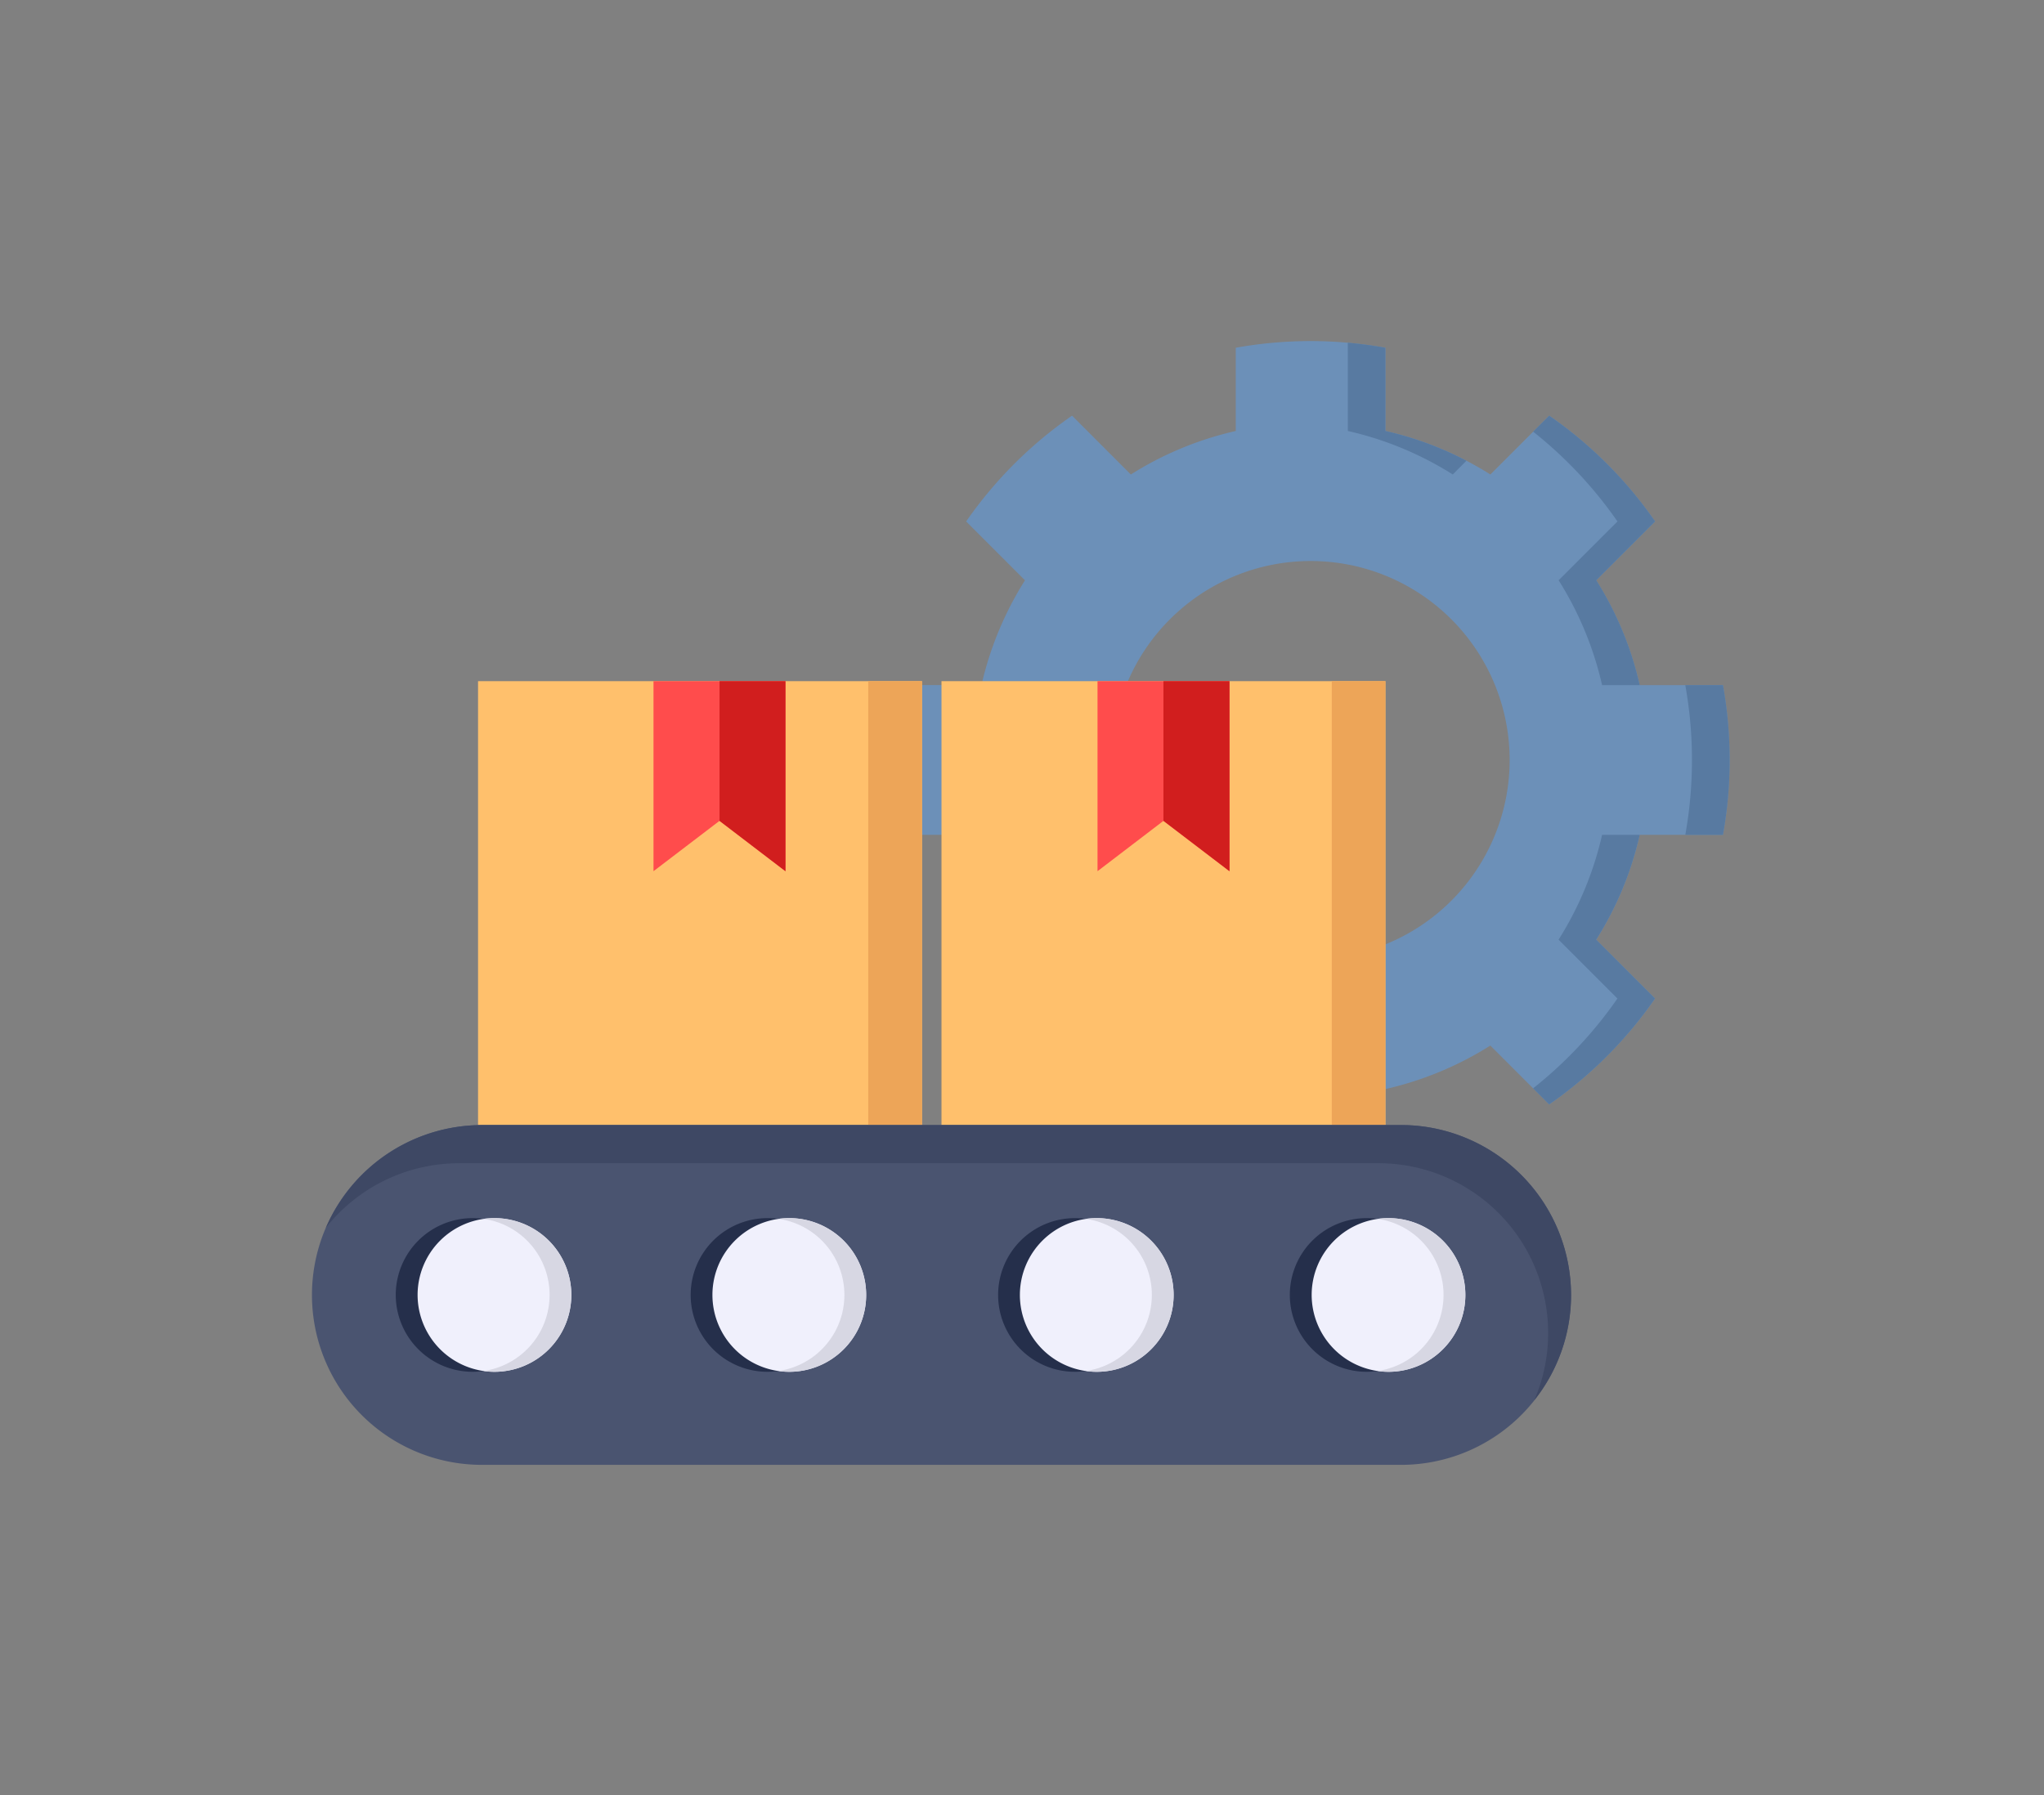
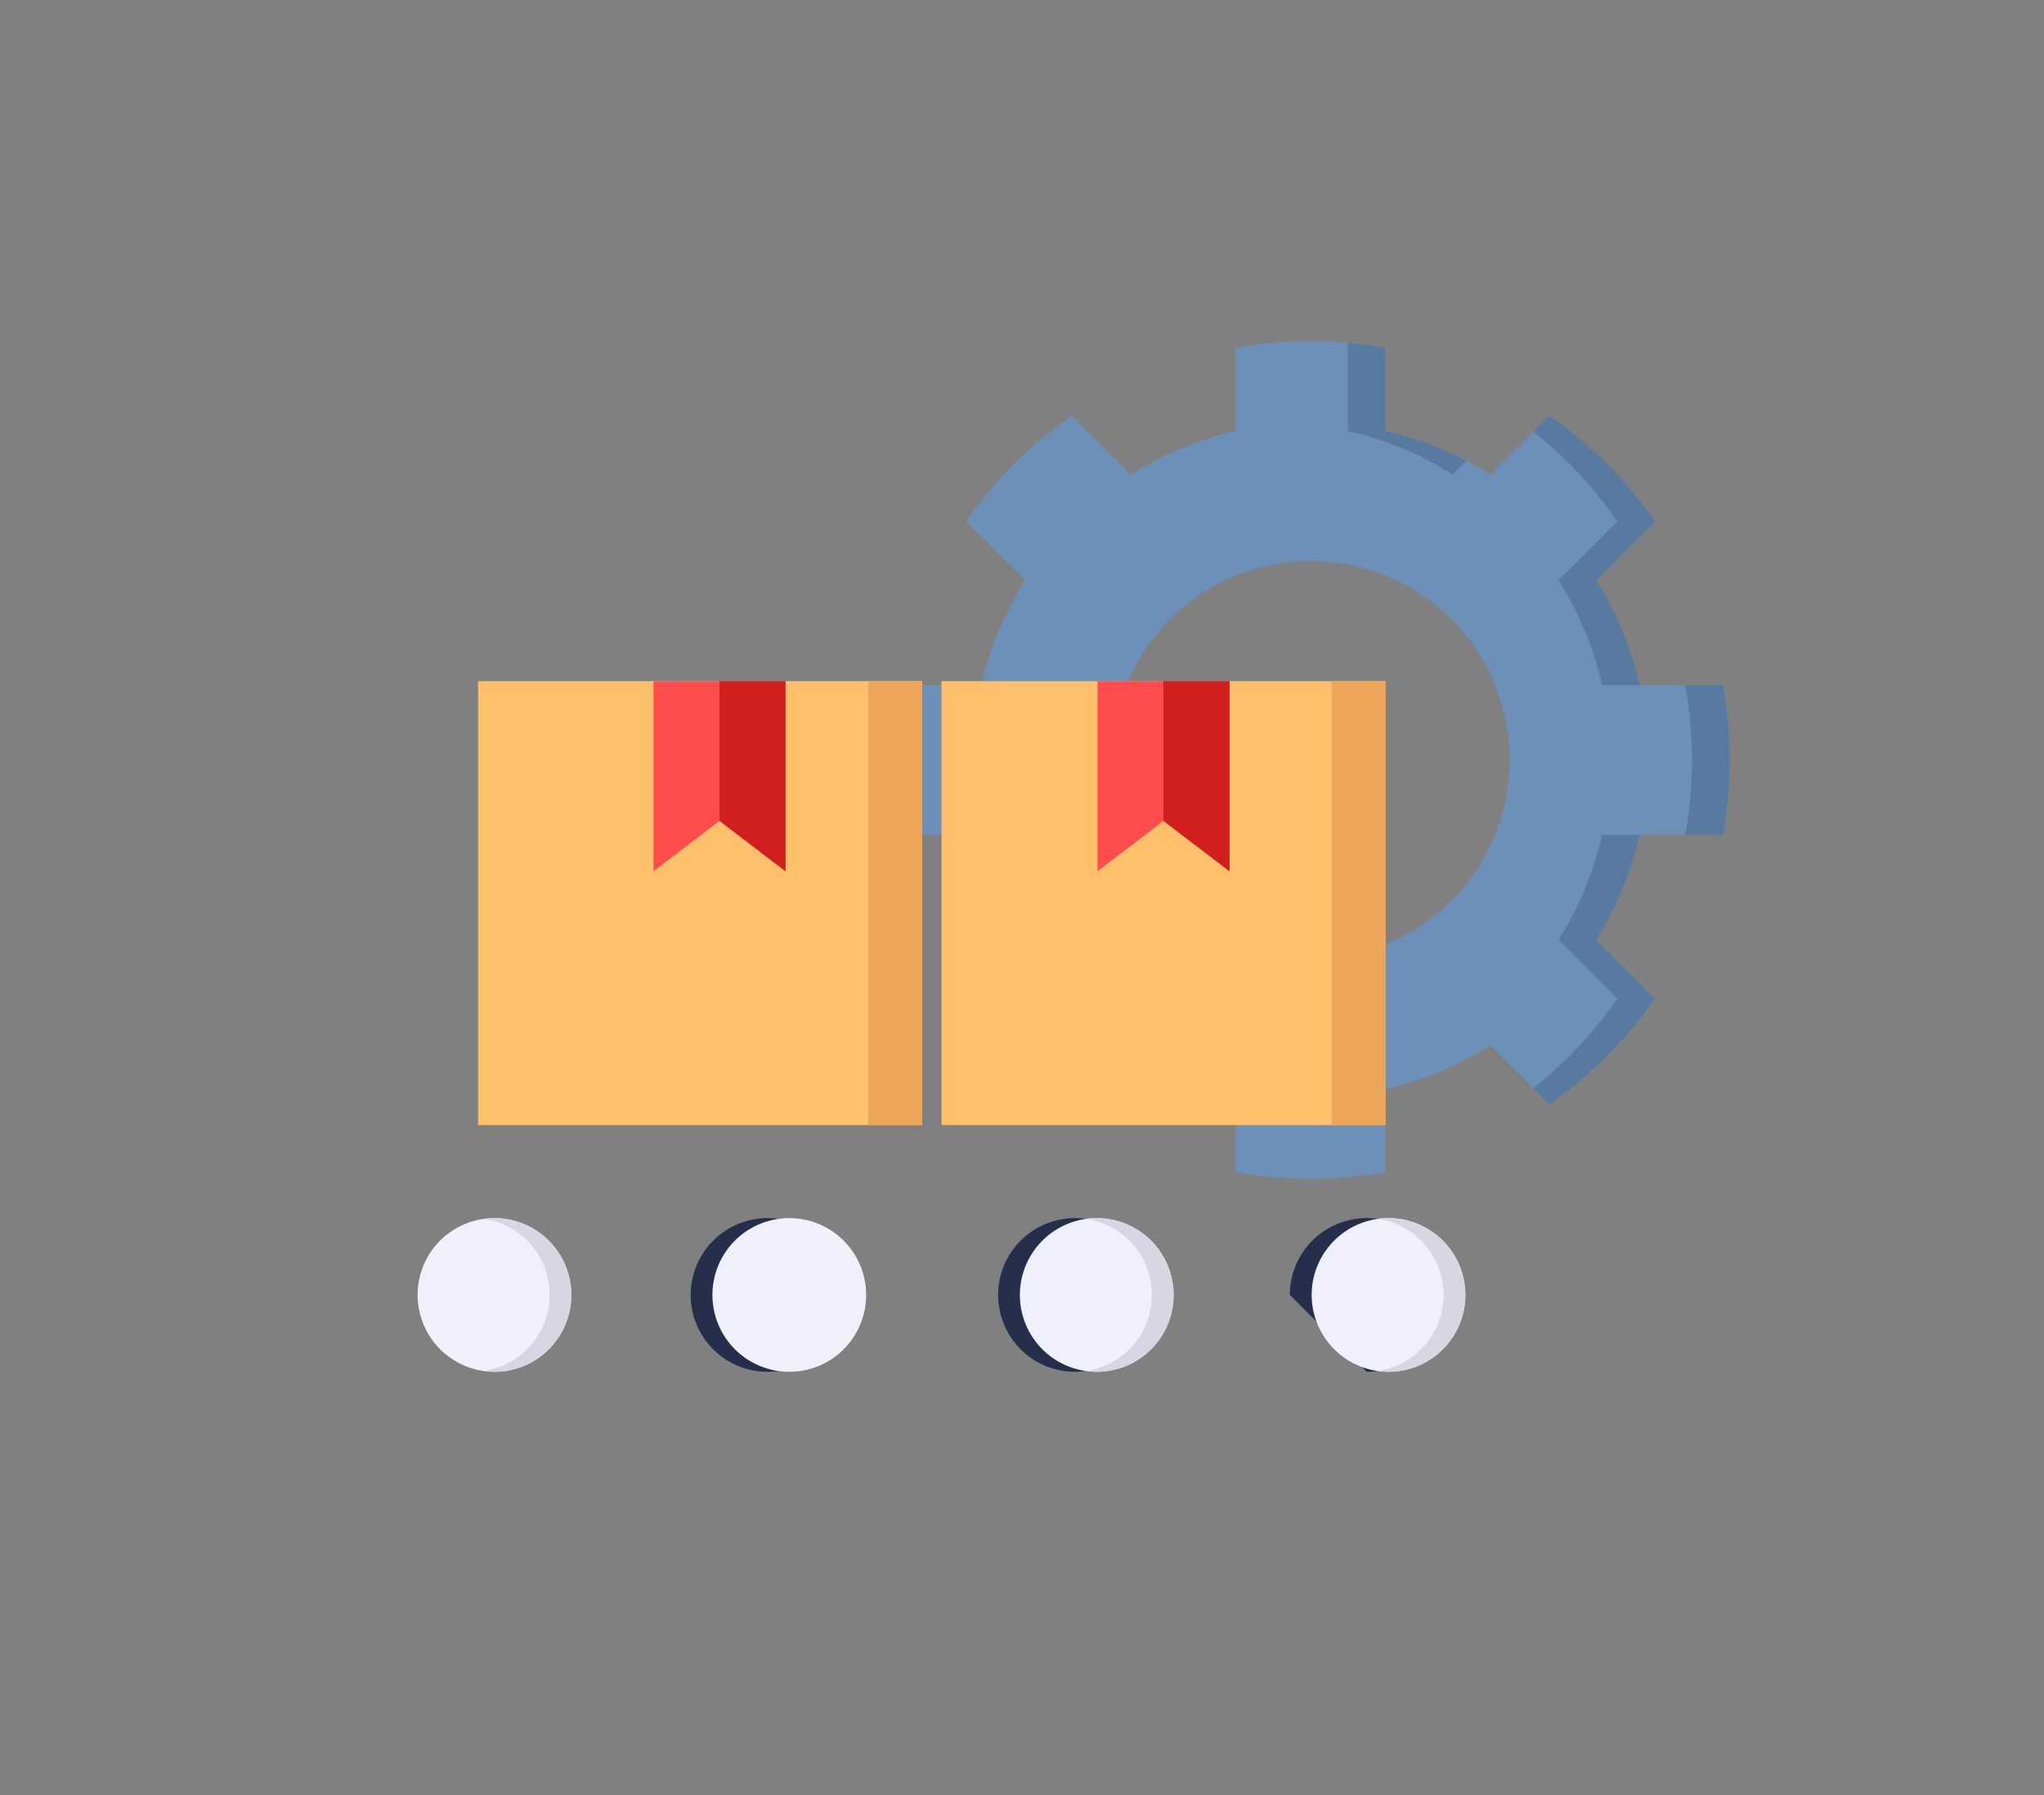
<svg xmlns="http://www.w3.org/2000/svg" id="production" width="209.693" height="184.201" viewBox="0 0 209.693 184.201">
  <rect x="0" y="0" width="209.693" height="184.201" fill="#808080" stroke="none" />
  <defs>
    <clipPath id="clip-path">
      <rect y="5" width="209.693" height="184.201" fill="none" />
    </clipPath>
  </defs>
  <g id="Group_11421" data-name="Group 11421" transform="translate(-16.153 -5)">
    <g id="Scroll_Group_1" data-name="Scroll Group 1" transform="translate(16.153 0)" clip-path="url(#clip-path)" style="isolation: isolate">
      <path id="Path_27813" data-name="Path 27813" d="M9.112,12.2Z" transform="translate(23.682 -10.652) rotate(14)" fill="#fff2f2" />
      <rect id="Rectangle_3771" data-name="Rectangle 3771" width="186" height="161" transform="translate(12 15.801)" fill="none" />
    </g>
  </g>
  <g id="production-2" data-name="production" transform="translate(32 -18.031)">
    <path id="Path_35868" data-name="Path 35868" d="M260.015,62.256a34.287,34.287,0,0,1,10.765,4.465l6.038-6.038a43.016,43.016,0,0,1,10.857,10.857l-6.038,6.038A34.324,34.324,0,0,1,286.1,88.335h8.541a43.43,43.43,0,0,1,0,15.365H286.1a34.24,34.24,0,0,1-4.465,10.756l6.038,6.038a43.054,43.054,0,0,1-10.857,10.866l-6.038-6.038a34.489,34.489,0,0,1-10.765,4.465v8.532a43.381,43.381,0,0,1-15.356,0v-8.532a34.57,34.57,0,0,1-10.765-4.465l-6.029,6.038A43.088,43.088,0,0,1,217,120.493l6.038-6.029a34.57,34.57,0,0,1-4.465-10.765H210.04a43.429,43.429,0,0,1,0-15.365h8.532a34.526,34.526,0,0,1,4.465-10.756L217,71.541a43.054,43.054,0,0,1,10.866-10.857l6.029,6.038a34.368,34.368,0,0,1,10.765-4.465V53.716a43.381,43.381,0,0,1,15.356,0ZM252.337,75.6a20.417,20.417,0,1,1-20.413,20.421A20.419,20.419,0,0,1,252.337,75.6Z" transform="translate(-149.884)" fill="#6c90b8" fill-rule="evenodd" />
    <path id="Path_35869" data-name="Path 35869" d="M67.036,175.881H112.58v45.553H67.036Z" transform="translate(-49.993 -87.952)" fill="#ffc06c" fill-rule="evenodd" />
    <path id="Path_35870" data-name="Path 35870" d="M136.894,195.381v-19.5H123.356v19.5l6.773-5.167Z" transform="translate(-88.314 -87.952)" fill="#ff4c4c" fill-rule="evenodd" />
    <path id="Path_35871" data-name="Path 35871" d="M153.965,195.381v-19.5H147.2v14.333Z" transform="translate(-105.385 -87.952)" fill="#d11e1e" fill-rule="evenodd" />
    <path id="Path_35872" data-name="Path 35872" d="M227.364,175.881h45.544v45.553H227.364Z" transform="translate(-162.777 -87.952)" fill="#ffc06c" fill-rule="evenodd" />
    <path id="Path_35873" data-name="Path 35873" d="M297.251,195.381v-19.5H283.713v19.5l6.765-5.167Z" transform="translate(-203.119 -87.952)" fill="#ff4c4c" fill-rule="evenodd" />
    <path id="Path_35874" data-name="Path 35874" d="M207.955,175.881h5.513v45.553h-5.513Z" transform="translate(-150.881 -87.952)" fill="#eda558" fill-rule="evenodd" />
    <path id="Path_35875" data-name="Path 35875" d="M314.3,195.381v-19.5h-6.773v14.333Z" transform="translate(-220.168 -87.952)" fill="#d11e1e" fill-rule="evenodd" />
    <path id="Path_35876" data-name="Path 35876" d="M368.313,175.881h5.505v45.553h-5.505Z" transform="translate(-263.686 -87.952)" fill="#eda558" fill-rule="evenodd" />
-     <path id="Path_35877" data-name="Path 35877" d="M17.436,336.238h94.3a17.432,17.432,0,1,1,0,34.864h-94.3a17.432,17.432,0,1,1,0-34.864Z" transform="translate(0 -202.756)" fill="#4a5470" fill-rule="evenodd" />
-     <path id="Path_35878" data-name="Path 35878" d="M18.687,340.152h94.3a17.405,17.405,0,0,1,17.436,17.428A17.208,17.208,0,0,1,129,364.472a17.3,17.3,0,0,0,3.78-10.807,17.493,17.493,0,0,0-16.515-17.411c-.3-.017-.609-.017-.922-.017h-94.3A17.49,17.49,0,0,0,5.03,346.782a17.409,17.409,0,0,1,13.657-6.629Z" transform="translate(-3.601 -202.756)" fill="#3e4864" fill-rule="evenodd" />
    <g id="Group_12757" data-name="Group 12757" transform="translate(8.6 143.029)">
      <path id="Path_35879" data-name="Path 35879" d="M144.663,369.846a7.885,7.885,0,1,1-7.881,7.881A7.885,7.885,0,0,1,144.663,369.846Z" transform="translate(-106.526 -369.846)" fill="#252f4b" fill-rule="evenodd" />
      <path id="Path_35880" data-name="Path 35880" d="M255.695,369.846a7.885,7.885,0,1,1-7.881,7.881A7.885,7.885,0,0,1,255.695,369.846Z" transform="translate(-186.017 -369.846)" fill="#252f4b" fill-rule="evenodd" />
-       <path id="Path_35881" data-name="Path 35881" d="M38.163,385.616a7.885,7.885,0,1,0-7.889-7.889A7.9,7.9,0,0,0,38.163,385.616Z" transform="translate(-30.274 -369.846)" fill="#252f4b" fill-rule="evenodd" />
-       <path id="Path_35882" data-name="Path 35882" d="M361.05,385.616a7.885,7.885,0,1,0-7.889-7.889A7.9,7.9,0,0,0,361.05,385.616Z" transform="translate(-261.439 -369.846)" fill="#252f4b" fill-rule="evenodd" />
+       <path id="Path_35882" data-name="Path 35882" d="M361.05,385.616a7.885,7.885,0,1,0-7.889-7.889Z" transform="translate(-261.439 -369.846)" fill="#252f4b" fill-rule="evenodd" />
    </g>
    <path id="Path_35883" data-name="Path 35883" d="M152.529,369.846a7.885,7.885,0,1,1-7.889,7.881A7.878,7.878,0,0,1,152.529,369.846Z" transform="translate(-103.552 -226.817)" fill="#f0f0fc" fill-rule="evenodd" />
    <path id="Path_35884" data-name="Path 35884" d="M263.563,369.846a7.885,7.885,0,1,1-7.889,7.881A7.885,7.885,0,0,1,263.563,369.846Z" transform="translate(-183.044 -226.817)" fill="#f0f0fc" fill-rule="evenodd" />
    <path id="Path_35885" data-name="Path 35885" d="M46.051,385.616a7.885,7.885,0,1,0-7.889-7.889A7.9,7.9,0,0,0,46.051,385.616Z" transform="translate(-27.321 -226.817)" fill="#f0f0fc" fill-rule="evenodd" />
    <path id="Path_35886" data-name="Path 35886" d="M368.931,385.616a7.885,7.885,0,1,0-7.881-7.889A7.9,7.9,0,0,0,368.931,385.616Z" transform="translate(-258.487 -226.817)" fill="#f0f0fc" fill-rule="evenodd" />
    <path id="Path_35887" data-name="Path 35887" d="M63.1,369.846a7.885,7.885,0,0,1,0,15.77,7.1,7.1,0,0,1-1.125-.085,7.883,7.883,0,0,0,0-15.61A8.265,8.265,0,0,1,63.1,369.846Z" transform="translate(-44.37 -226.817)" fill="#d7d7e3" fill-rule="evenodd" />
    <path id="Path_35888" data-name="Path 35888" d="M385.98,369.846a7.885,7.885,0,1,1,0,15.77,6.916,6.916,0,0,1-1.116-.085,7.885,7.885,0,0,0,0-15.61A8.046,8.046,0,0,1,385.98,369.846Z" transform="translate(-275.536 -226.817)" fill="#d7d7e3" fill-rule="evenodd" />
-     <path id="Path_35889" data-name="Path 35889" d="M169.6,369.846a7.885,7.885,0,0,1,0,15.77,6.916,6.916,0,0,1-1.116-.085,7.885,7.885,0,0,0,0-15.61A8.049,8.049,0,0,1,169.6,369.846Z" transform="translate(-120.623 -226.817)" fill="#d7d7e3" fill-rule="evenodd" />
    <path id="Path_35890" data-name="Path 35890" d="M280.633,369.846a7.885,7.885,0,1,1,0,15.77,6.916,6.916,0,0,1-1.116-.085,7.885,7.885,0,0,0,0-15.61A8.046,8.046,0,0,1,280.633,369.846Z" transform="translate(-200.115 -226.817)" fill="#d7d7e3" fill-rule="evenodd" />
    <path id="Path_35891" data-name="Path 35891" d="M404.06,104.125H400.2a34.444,34.444,0,0,1-4.465,10.756l6.038,6.038a43.051,43.051,0,0,1-8.65,9.217l1.649,1.649a43.049,43.049,0,0,0,10.857-10.866l-6.038-6.038a34.242,34.242,0,0,0,4.465-10.756ZM374.117,62.682a34.371,34.371,0,0,1,10.765,4.465l1.4-1.412a34.2,34.2,0,0,0-8.312-3.053V54.142c-1.26-.228-2.554-.4-3.856-.516Zm27.66,9.285L395.739,78A34.525,34.525,0,0,1,400.2,88.761h3.856A34.323,34.323,0,0,0,399.6,78l6.038-6.038A43.021,43.021,0,0,0,394.775,61.11l-1.649,1.641A43.252,43.252,0,0,1,401.777,71.967ZM412.6,88.761h-3.865a43.43,43.43,0,0,1,0,15.365H412.6a43.43,43.43,0,0,0,0-15.365Z" transform="translate(-267.842 -0.426)" fill="#587aa1" fill-rule="evenodd" />
  </g>
</svg>